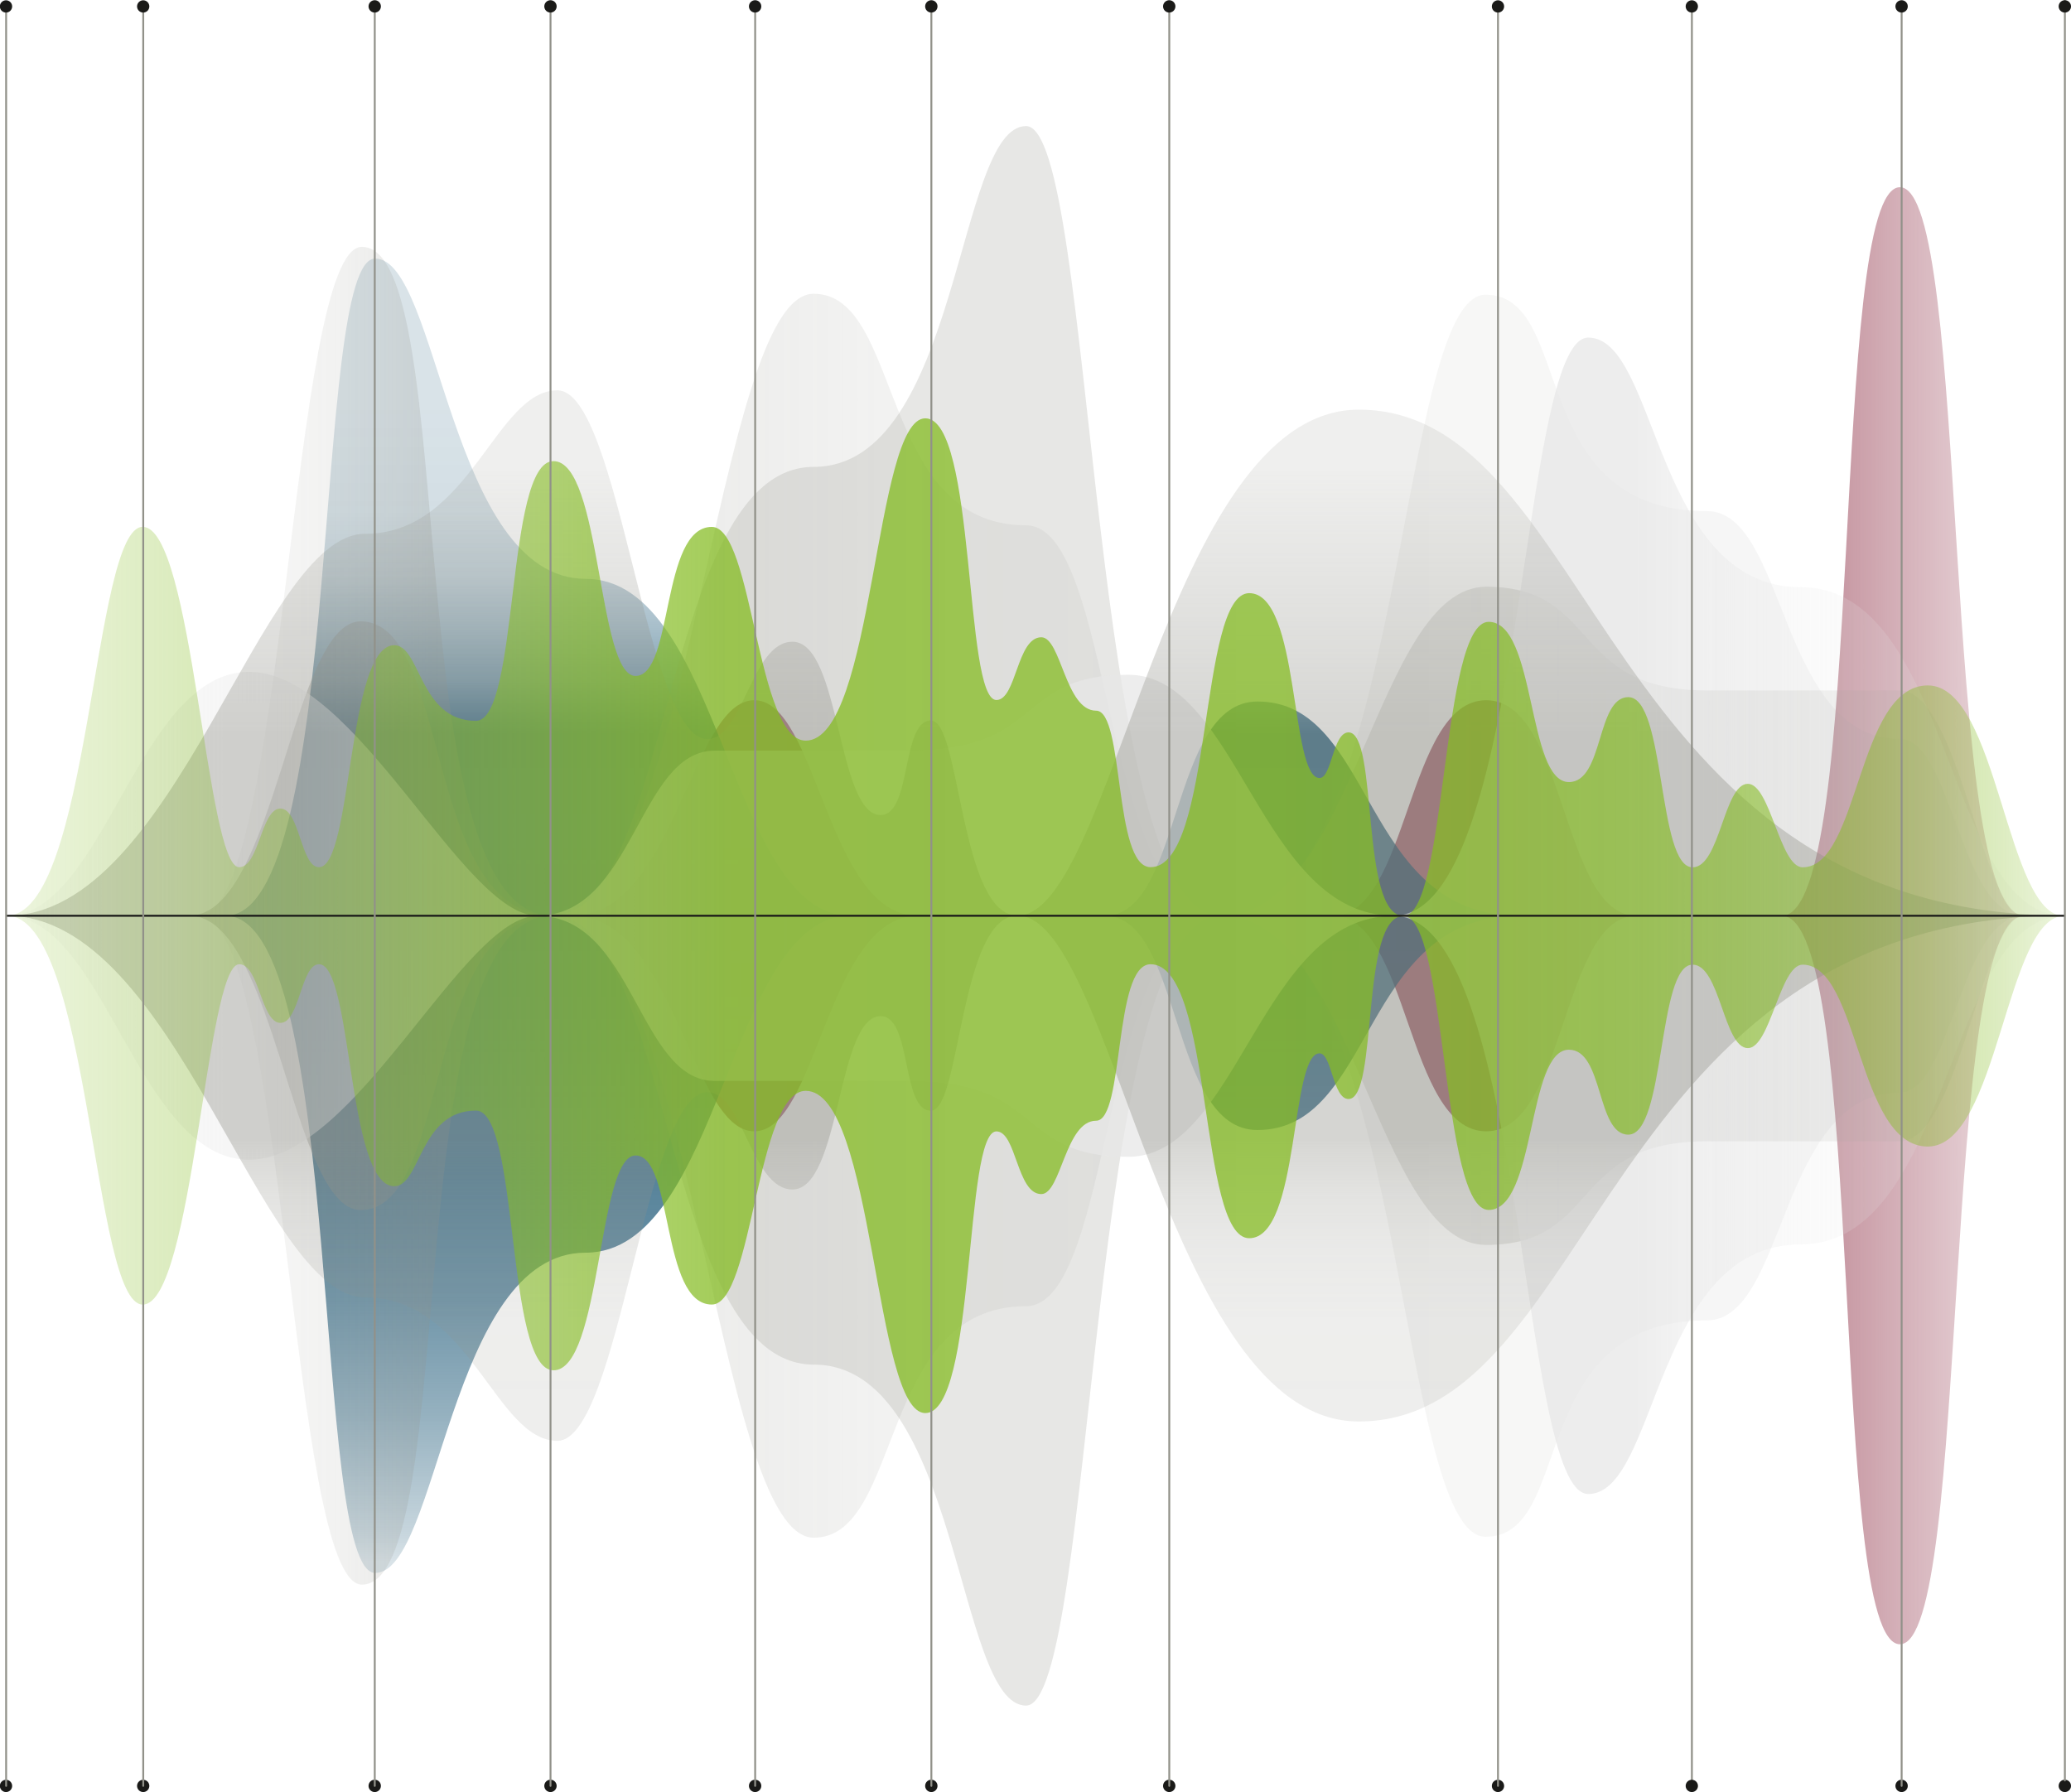
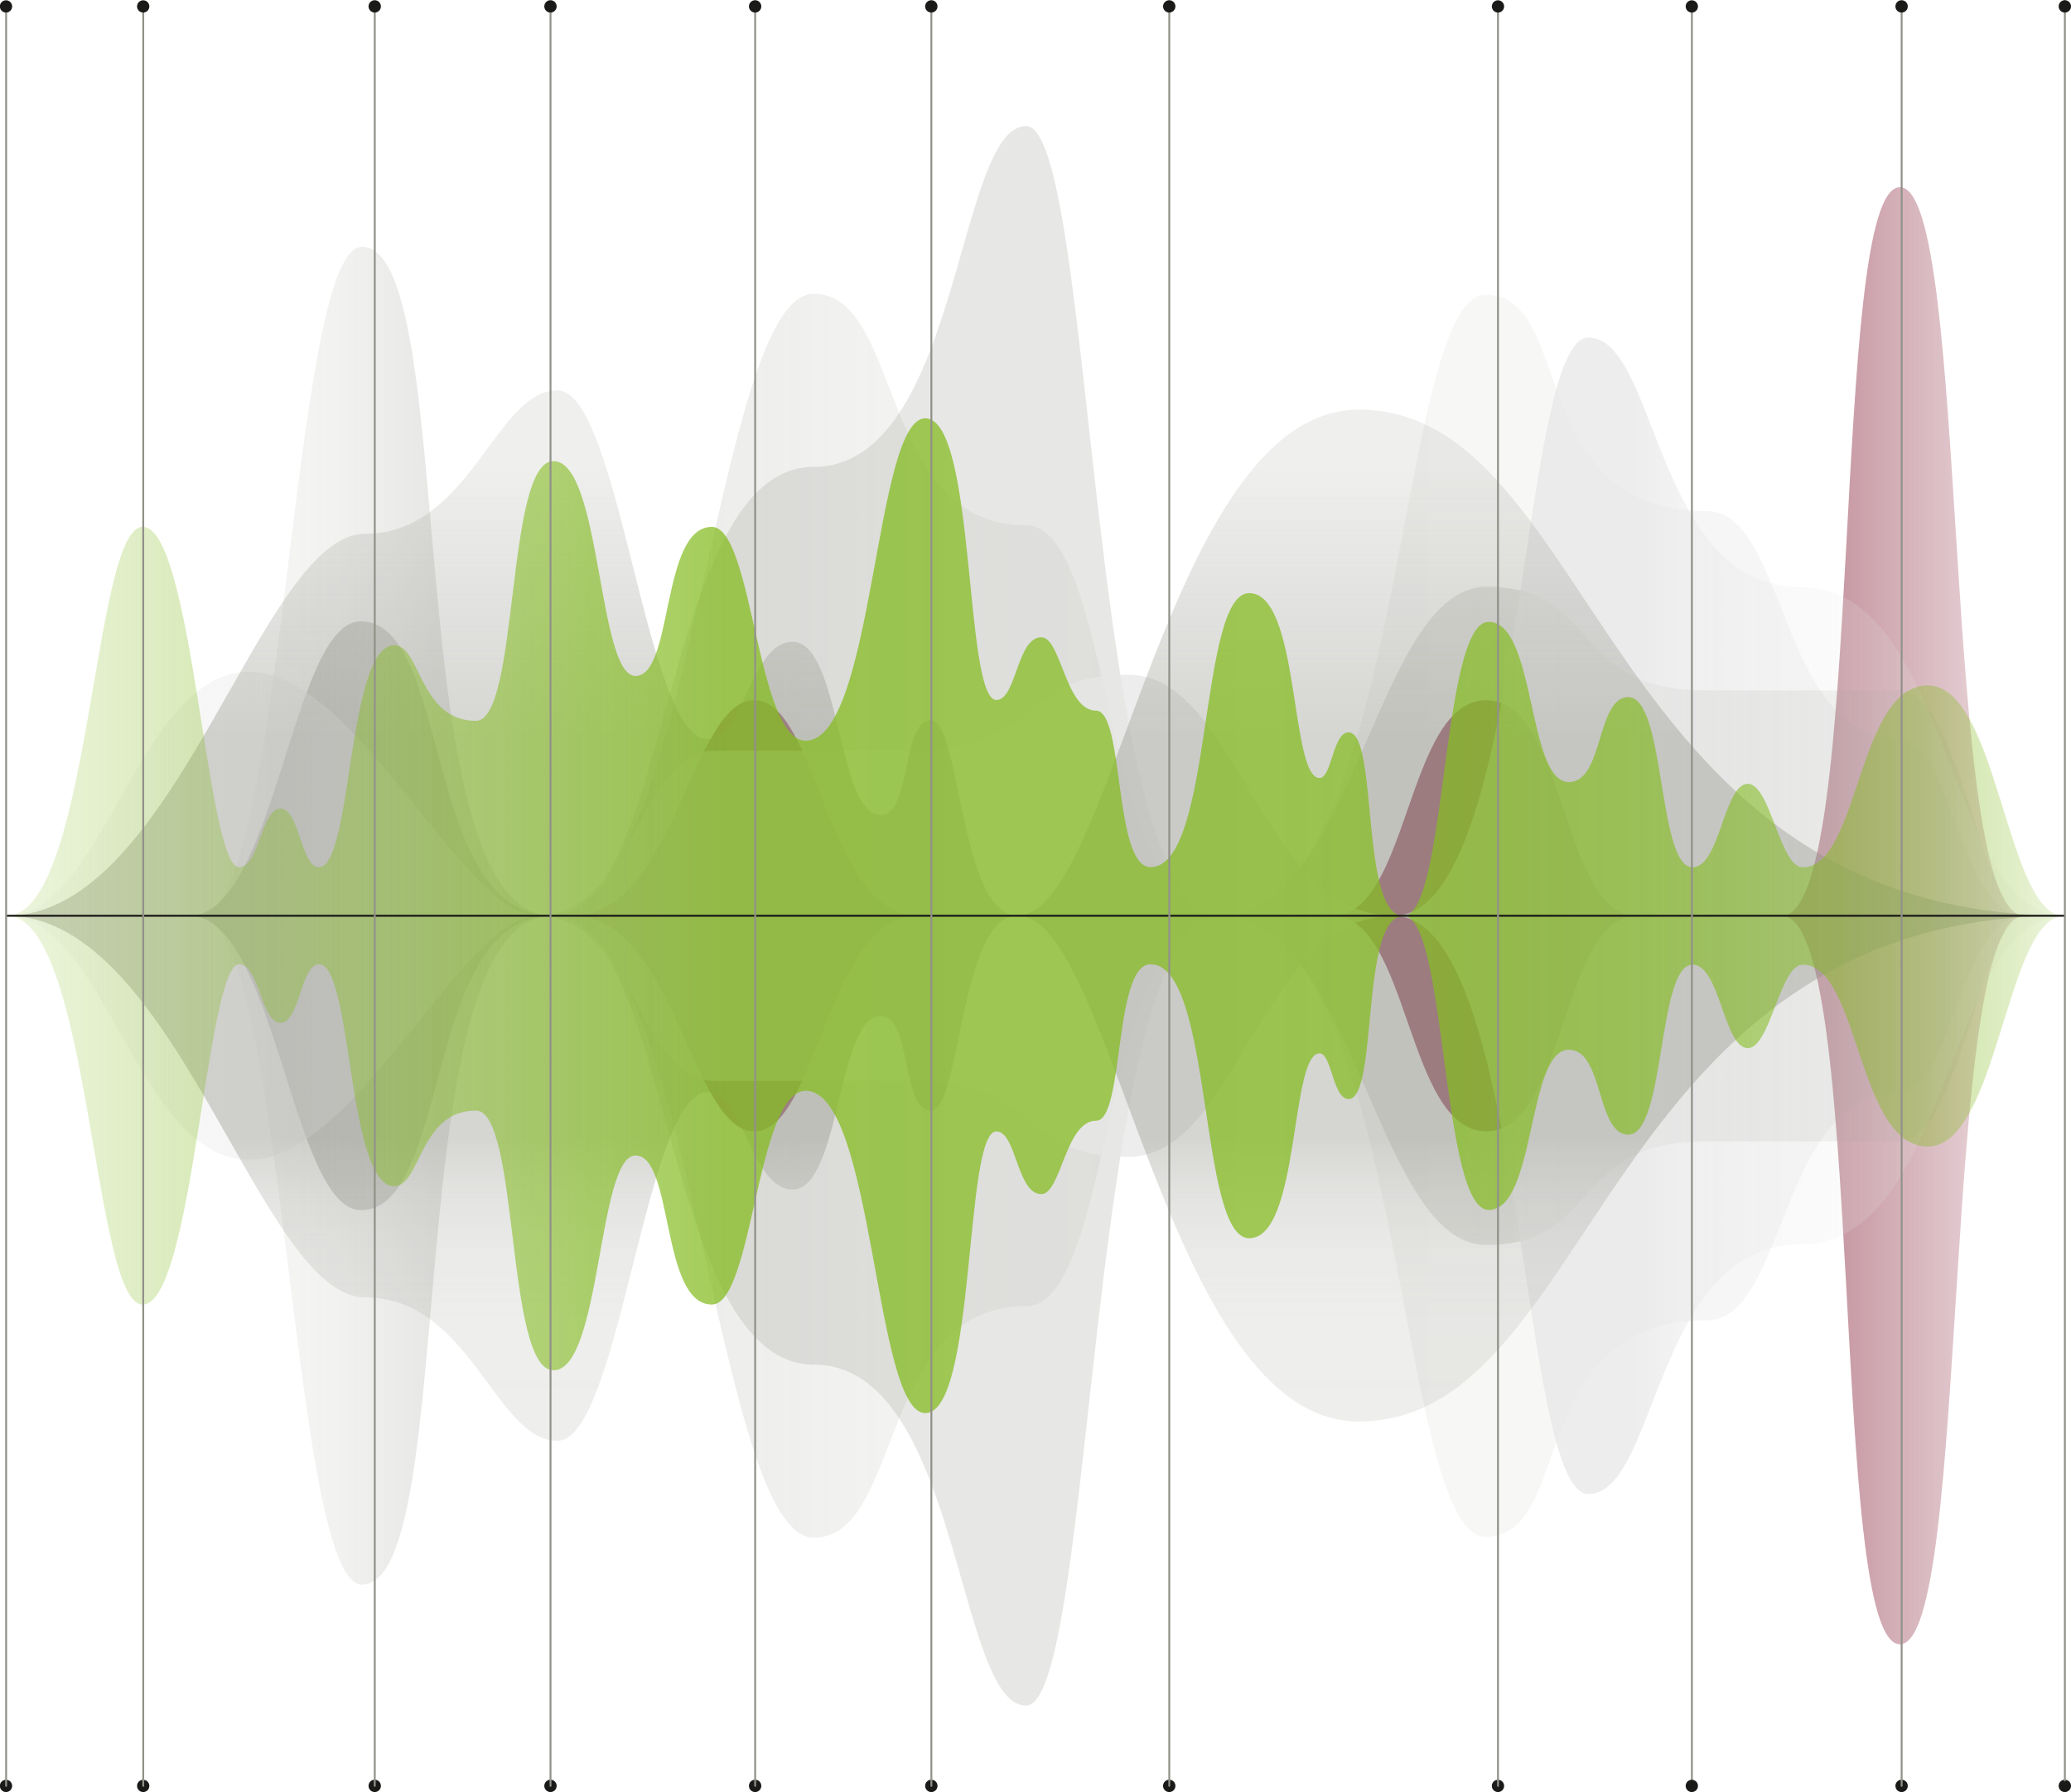
<svg xmlns="http://www.w3.org/2000/svg" viewBox="0 0 547.7 473.88">
  <defs>
    <style>.cls-1{isolation:isolate;}.cls-11,.cls-2,.cls-3,.cls-4,.cls-5,.cls-6,.cls-7,.cls-8,.cls-9{mix-blend-mode:multiply;}.cls-2,.cls-3,.cls-4,.cls-5,.cls-6,.cls-7,.cls-8{opacity:0.75;}.cls-2{fill:url(#linear-gradient);}.cls-3{fill:url(#linear-gradient-2);}.cls-4{fill:url(#linear-gradient-3);}.cls-5{fill:url(#linear-gradient-4);}.cls-6{fill:url(#linear-gradient-5);}.cls-7{fill:url(#linear-gradient-6);}.cls-8{fill:url(#linear-gradient-7);}.cls-11,.cls-9{fill:none;stroke-miterlimit:10;}.cls-9{stroke:#1a1a18;stroke-width:0.51px;}.cls-10{fill:#1a1a18;}.cls-11{stroke:#919189;stroke-linecap:round;stroke-width:0.5px;}</style>
    <linearGradient id="linear-gradient" x1="15279.75" y1="2590.01" x2="15279.75" y2="2045.8" gradientTransform="translate(-2020.27 14768.19) rotate(-90) scale(0.94 1)" gradientUnits="userSpaceOnUse">
      <stop offset="0" stop-color="#8d2d43" stop-opacity="0.1" />
      <stop offset="0.18" stop-color="#8d2d43" />
      <stop offset="0.55" stop-color="#8d2d43" stop-opacity="0.99" />
      <stop offset="0.68" stop-color="#8d2d43" stop-opacity="0.94" />
      <stop offset="0.78" stop-color="#8d2d43" stop-opacity="0.85" />
      <stop offset="0.85" stop-color="#8d2d43" stop-opacity="0.74" />
      <stop offset="0.92" stop-color="#8d2d43" stop-opacity="0.58" />
      <stop offset="0.98" stop-color="#8d2d43" stop-opacity="0.39" />
      <stop offset="1" stop-color="#8d2d43" stop-opacity="0.3" />
    </linearGradient>
    <linearGradient id="linear-gradient-2" x1="1627.26" y1="15636.5" x2="1453.65" y2="15636.5" gradientTransform="translate(13935.79 -2634.45) rotate(90) scale(2 0.87)" gradientUnits="userSpaceOnUse">
      <stop offset="0" stop-color="#004366" stop-opacity="0.2" />
      <stop offset="0.02" stop-color="#004366" stop-opacity="0.29" />
      <stop offset="0.11" stop-color="#004366" stop-opacity="0.55" />
      <stop offset="0.2" stop-color="#004366" stop-opacity="0.75" />
      <stop offset="0.3" stop-color="#004366" stop-opacity="0.89" />
      <stop offset="0.43" stop-color="#004366" stop-opacity="0.97" />
      <stop offset="0.63" stop-color="#004366" />
      <stop offset="0.64" stop-color="#004366" stop-opacity="0.93" />
      <stop offset="0.67" stop-color="#004366" stop-opacity="0.67" />
      <stop offset="0.71" stop-color="#004366" stop-opacity="0.46" />
      <stop offset="0.75" stop-color="#004366" stop-opacity="0.31" />
      <stop offset="0.8" stop-color="#004366" stop-opacity="0.23" />
      <stop offset="0.88" stop-color="#004366" stop-opacity="0.2" />
    </linearGradient>
    <linearGradient id="linear-gradient-3" x1="13053.96" y1="2590.01" x2="13053.96" y2="2045.8" gradientTransform="translate(-2020.27 16451.09) rotate(-90) scale(1.23 1)" gradientUnits="userSpaceOnUse">
      <stop offset="0" stop-color="#919189" stop-opacity="0.1" />
      <stop offset="0.43" stop-color="#919189" stop-opacity="0.11" />
      <stop offset="0.58" stop-color="#919189" stop-opacity="0.16" />
      <stop offset="0.69" stop-color="#919189" stop-opacity="0.24" />
      <stop offset="0.78" stop-color="#919189" stop-opacity="0.36" />
      <stop offset="0.85" stop-color="#919189" stop-opacity="0.51" />
      <stop offset="0.92" stop-color="#919189" stop-opacity="0.7" />
      <stop offset="0.98" stop-color="#919189" stop-opacity="0.91" />
      <stop offset="1" stop-color="#919189" />
    </linearGradient>
    <linearGradient id="linear-gradient-4" x1="25.53" y1="449.53" x2="569.74" y2="449.53" gradientUnits="userSpaceOnUse">
      <stop offset="0" stop-color="#919189" stop-opacity="0.1" />
      <stop offset="0.12" stop-color="#919189" stop-opacity="0.11" />
      <stop offset="0.16" stop-color="#919189" stop-opacity="0.16" />
      <stop offset="0.19" stop-color="#919189" stop-opacity="0.24" />
      <stop offset="0.21" stop-color="#919189" stop-opacity="0.3" />
      <stop offset="0.71" stop-color="#919189" stop-opacity="0.3" />
      <stop offset="1" stop-color="#919189" stop-opacity="0.1" />
    </linearGradient>
    <linearGradient id="linear-gradient-5" x1="13053.98" y1="2590.16" x2="13053.98" y2="2045.8" gradientTransform="translate(-2020.27 16451.09) rotate(-90) scale(1.23 1)" gradientUnits="userSpaceOnUse">
      <stop offset="0" stop-color="#e7e7e7" stop-opacity="0.2" />
      <stop offset="0.08" stop-color="#e7e7e7" stop-opacity="0.21" />
      <stop offset="0.11" stop-color="#e7e7e7" stop-opacity="0.24" />
      <stop offset="0.13" stop-color="#e7e7e7" stop-opacity="0.29" />
      <stop offset="0.15" stop-color="#e7e7e7" stop-opacity="0.36" />
      <stop offset="0.16" stop-color="#e7e7e7" stop-opacity="0.46" />
      <stop offset="0.18" stop-color="#e7e7e7" stop-opacity="0.57" />
      <stop offset="0.19" stop-color="#e7e7e7" stop-opacity="0.72" />
      <stop offset="0.2" stop-color="#e7e7e7" stop-opacity="0.87" />
      <stop offset="0.21" stop-color="#e7e7e7" />
      <stop offset="0.71" stop-color="#e7e7e7" />
      <stop offset="1" stop-color="#e7e7e7" stop-opacity="0.2" />
    </linearGradient>
    <linearGradient id="linear-gradient-6" x1="10282.3" y1="1477.36" x2="10421.08" y2="1477.36" gradientTransform="translate(-995.5 21173.62) rotate(-90) scale(2 0.88)" gradientUnits="userSpaceOnUse">
      <stop offset="0" stop-color="#919189" stop-opacity="0.2" />
      <stop offset="0.19" stop-color="#919189" stop-opacity="0.21" />
      <stop offset="0.26" stop-color="#919189" stop-opacity="0.26" />
      <stop offset="0.31" stop-color="#919189" stop-opacity="0.34" />
      <stop offset="0.35" stop-color="#919189" stop-opacity="0.46" />
      <stop offset="0.36" stop-color="#919189" stop-opacity="0.5" />
      <stop offset="0.75" stop-color="#919189" stop-opacity="0.5" />
      <stop offset="1" stop-color="#919189" stop-opacity="0.2" />
    </linearGradient>
    <linearGradient id="linear-gradient-7" x1="13053.96" y1="2590.01" x2="13053.96" y2="2045.8" gradientTransform="translate(-2020.27 16451.09) rotate(-90) scale(1.23 1)" gradientUnits="userSpaceOnUse">
      <stop offset="0" stop-color="#85bc22" stop-opacity="0.2" />
      <stop offset="0.03" stop-color="#85bc22" stop-opacity="0.37" />
      <stop offset="0.07" stop-color="#85bc22" stop-opacity="0.54" />
      <stop offset="0.11" stop-color="#85bc22" stop-opacity="0.68" />
      <stop offset="0.16" stop-color="#85bc22" stop-opacity="0.8" />
      <stop offset="0.21" stop-color="#85bc22" stop-opacity="0.89" />
      <stop offset="0.28" stop-color="#85bc22" stop-opacity="0.95" />
      <stop offset="0.38" stop-color="#85bc22" stop-opacity="0.99" />
      <stop offset="0.65" stop-color="#85bc22" />
      <stop offset="1" stop-color="#85bc22" stop-opacity="0.2" />
    </linearGradient>
  </defs>
  <g class="cls-1">
    <g id="Kurven">
      <path class="cls-2" d="M25.53,449.54H175.22c27,0,31.29-57,48.05-57s19.24,57,43.27,57H376.21c20.29,0,19.46-57,40.62-57s19.89,57,39.72,57H495c22.42,0,12.42-192.65,31.24-192.65s10.52,192.65,32.85,192.65h0c-22.33,0-14,192.64-32.85,192.64S517.41,449.54,495,449.54H456.55c-19.83,0-18.56,57-39.72,57s-20.33-57-40.62-57H266.54c-24,0-26.51,57-43.27,57s-21.08-57-48.05-57Z" transform="translate(-23.79 -207.38)" />
-       <path class="cls-3" d="M569.74,449.54H425.37c-41.81,0-37.83,56.66-69.07,56.66-23.29,0-19.79-56.66-40.34-56.66H248.67c-32.24,0-34,89.1-70.06,89.1S139.83,623.32,123,623.32s-8-173.78-39.58-173.78h0c31.57,0,22.71-173.78,39.58-173.78s19.63,84.68,55.65,84.68,37.82,89.1,70.06,89.1H316c20.55,0,17.05-56.66,40.34-56.66,31.24,0,27.26,56.66,69.07,56.66Z" transform="translate(-23.79 -207.38)" />
      <path class="cls-4" d="M25.53,449.53H73.82c22.85,0,27.12-77.84,45.34-77.84,24.19,0,16.24,77.84,50.71,77.84,36.82,0,42.83-164.47,69.1-164.47,23.7,0,16.93,61.23,56.17,61.23,23.39,0,19.84,103.24,51.46,103.24,49,0,46.14-164.22,70.07-164.22s10.18,57.22,58.51,57.22c21.17,0,19,60.24,51.05,60.24,13.79,0,15.75,46.76,32.85,46.76h0c-17.1,0-19.06,46.76-32.85,46.76-32.06,0-29.88,60.25-51.05,60.25-48.33,0-34.59,57.22-58.51,57.22S395.6,449.53,346.6,449.53c-31.62,0-28.07,103.25-51.46,103.25C255.9,552.78,262.67,614,239,614c-26.27,0-32.28-164.48-69.1-164.48-34.47,0-26.52,77.85-50.71,77.85-18.22,0-22.49-77.85-45.34-77.85H25.53" transform="translate(-23.79 -207.38)" />
      <path class="cls-5" d="M25.53,449.54H76.27c23.12,0,24.25-176.88,43.2-176.88,26.6,0,8.91,176.88,50.35,176.88,31.61,0,28.87-118.7,69.15-118.7,38.72,0,37.73-90.12,56.17-90.12s16.25,208.82,51.46,208.82,41.12-87,70.23-87c30.28,0,21.62,27.42,58.35,27.42h51.05c15.77,0,21.88,59.61,32.85,59.61h0c-11,0-17.08,59.61-32.85,59.61H475.18c-36.73,0-28.07,27.41-58.35,27.41-29.11,0-35-87-70.23-87s-33,208.81-51.46,208.81S277.69,568.23,239,568.23c-40.28,0-37.54-118.69-69.15-118.69-41.44,0-23.75,176.87-50.35,176.87-19,0-20.08-176.87-43.2-176.87H25.53" transform="translate(-23.79 -207.38)" />
      <path class="cls-6" d="M25.53,449.52c25.88,0,34.66-64.48,64.16-64.48,28.37,0,56.53,64.48,76.18,64.48,25.57,0,26.79-43.64,46.92-43.64h51c36.74,0,28.07-20.07,58.35-20.07,29.11,0,35,63.71,70.23,63.71s33-152.87,51.46-152.87,17.45,66,56.17,66c40.28,0,38.23,86.92,69.84,86.92-31.61,0-29.56,86.88-69.84,86.88-38.72,0-37.73,66-56.17,66s-16.25-152.88-51.46-152.88-41.12,63.71-70.23,63.71c-30.28,0-21.61-20.07-58.35-20.07h-51c-20.13,0-21.35-43.64-46.92-43.64-19.65,0-47.81,64.48-76.18,64.48-29.5,0-38.28-64.48-64.16-64.48" transform="translate(-23.79 -207.38)" />
      <path class="cls-7" d="M25.53,449.53c45,0,67-101,94.82-101s34.4-37.93,50.86-37.93,23.29,92.22,39.61,92.22c9.57,0,11.65-25.74,22.56-25.74,12.75,0,11.73,45.82,23.3,45.82,8.28,0,5.4-25,13.31-25s7.61,51.59,22.91,51.59c25.33,0,39.31-133.78,90.22-133.78,63.06,0,64.11,133.78,186.62,133.78-122.51,0-123.56,133.78-186.62,133.78-50.91,0-64.89-133.78-90.22-133.78-15.3,0-15,51.6-22.91,51.6s-5-25-13.31-25c-11.57,0-10.55,45.83-23.3,45.83-10.91,0-13-25.74-22.56-25.74-16.32,0-23.16,92.21-39.61,92.21s-23-37.93-50.86-37.93S70.53,449.53,25.53,449.53Z" transform="translate(-23.79 -207.38)" />
      <path class="cls-8" d="M25.53,449.53c22.2,0,22.71-102.83,36-102.83s16.81,90,25.51,90c5.3,0,5.8-15.51,10.9-15.51s5.4,15.51,10.2,15.51c8.91,0,7.41-58.7,19.91-58.7,7,0,6.6,20,21.61,20,11.5,0,7.8-68.68,20.5-68.68s11.65,56.81,21.7,56.81,6.67-39.42,20.18-39.42c10.9,0,11.83,56.52,24.83,56.52C255,403.22,255,318,268.49,318s10.2,74.49,18.81,74.49c5.3,0,5.4-16.59,11.88-16.59,5.24,0,6.36,19.41,14.5,19.41,7.52,0,4.55,41.38,14.39,41.38,16.67,0,12.61-72.46,26.09-72.46s10.75,48.89,18.6,48.89c3.25,0,3.49-12.07,7.67-12.07,7.95,0,3,48.51,14.53,48.51s9.93-77.74,22.52-77.74,10.11,42.37,21.22,42.37c9.21,0,7.24-22.46,15.71-22.46,9.92,0,7.68,45,17,45,7.24,0,8.25-22.08,14.62-22.08,5.94,0,8.47,22.08,14.49,22.08,15,0,14.41-48.1,33.1-48.1s20.67,61,36.09,61v-.06c-15.42,0-17.41,61-36.09,61s-18.11-48.1-33.1-48.1c-6,0-8.55,22.07-14.49,22.07-6.37,0-7.38-22.07-14.62-22.07-9.35,0-7.11,44.95-17,44.95-8.47,0-6.5-22.46-15.71-22.46-11.11,0-8.62,42.37-21.22,42.37s-11-77.73-22.52-77.73S388.38,498,380.43,498c-4.18,0-4.42-12.08-7.67-12.08-7.85,0-5.13,48.89-18.6,48.89s-9.42-72.45-26.09-72.45c-9.84,0-6.87,41.38-14.39,41.38-8.14,0-9.26,19.4-14.5,19.4-6.48,0-6.58-16.58-11.88-16.58-8.61,0-5.3,74.49-18.81,74.49s-13.5-85.21-31.61-85.21c-13,0-13.93,56.51-24.83,56.51-13.51,0-10.12-39.42-20.18-39.42s-9,56.81-21.7,56.81-9-68.68-20.5-68.68c-15,0-14.61,20-21.61,20-12.5,0-11-58.7-19.91-58.7-4.8,0-5.1,15.51-10.2,15.51s-5.6-15.51-10.9-15.51c-8.7,0-12.2,90-25.51,90s-13.81-102.84-36-102.84Z" transform="translate(-23.79 -207.38)" />
      <line class="cls-9" x1="1.62" y1="242.16" x2="546.1" y2="242.16" />
      <path class="cls-10" d="M27,679.63a1.62,1.62,0,1,0-1.62,1.63A1.62,1.62,0,0,0,27,679.63Z" transform="translate(-23.79 -207.38)" />
      <path class="cls-10" d="M63.28,679.63a1.62,1.62,0,1,0-1.62,1.63A1.62,1.62,0,0,0,63.28,679.63Z" transform="translate(-23.79 -207.38)" />
      <path class="cls-10" d="M124.52,679.63a1.63,1.63,0,1,0-1.63,1.63A1.63,1.63,0,0,0,124.52,679.63Z" transform="translate(-23.79 -207.38)" />
      <path class="cls-10" d="M171,679.63a1.63,1.63,0,1,0-1.63,1.63A1.63,1.63,0,0,0,171,679.63Z" transform="translate(-23.79 -207.38)" />
      <path class="cls-10" d="M225.12,679.63a1.63,1.63,0,1,0-1.62,1.63A1.63,1.63,0,0,0,225.12,679.63Z" transform="translate(-23.79 -207.38)" />
      <path class="cls-10" d="M271.72,679.63a1.63,1.63,0,1,0-1.63,1.63A1.63,1.63,0,0,0,271.72,679.63Z" transform="translate(-23.79 -207.38)" />
      <path class="cls-10" d="M334.64,679.63a1.63,1.63,0,1,0-1.63,1.63A1.63,1.63,0,0,0,334.64,679.63Z" transform="translate(-23.79 -207.38)" />
      <path class="cls-10" d="M421.57,679.63a1.62,1.62,0,1,0-1.62,1.63A1.62,1.62,0,0,0,421.57,679.63Z" transform="translate(-23.79 -207.38)" />
      <path class="cls-10" d="M528.32,679.63a1.63,1.63,0,1,0-1.63,1.63A1.63,1.63,0,0,0,528.32,679.63Z" transform="translate(-23.79 -207.38)" />
      <path class="cls-10" d="M571.49,679.63a1.63,1.63,0,1,0-1.62,1.63A1.63,1.63,0,0,0,571.49,679.63Z" transform="translate(-23.79 -207.38)" />
    </g>
    <g id="Raster">
      <line class="cls-11" x1="502.91" y1="472.25" x2="502.91" y2="1.69" />
      <line class="cls-11" x1="396.16" y1="472.25" x2="396.16" y2="1.69" />
      <line class="cls-11" x1="99.11" y1="472.25" x2="99.11" y2="1.69" />
      <line class="cls-11" x1="145.59" y1="472.25" x2="145.59" y2="1.69" />
      <line class="cls-11" x1="199.71" y1="472.25" x2="199.71" y2="1.69" />
      <line class="cls-11" x1="246.31" y1="472.25" x2="246.31" y2="1.69" />
      <line class="cls-11" x1="309.23" y1="472.25" x2="309.23" y2="1.69" />
      <line class="cls-11" x1="37.88" y1="472.25" x2="37.88" y2="1.69" />
      <line class="cls-11" x1="1.62" y1="472.25" x2="1.62" y2="1.69" />
      <line class="cls-11" x1="546.08" y1="470.81" x2="546.08" y2="0.25" />
      <path class="cls-10" d="M27,209.07a1.62,1.62,0,1,0-1.62,1.63A1.62,1.62,0,0,0,27,209.07Z" transform="translate(-23.79 -207.38)" />
      <path class="cls-10" d="M63.28,209.07a1.62,1.62,0,1,0-1.62,1.63A1.62,1.62,0,0,0,63.28,209.07Z" transform="translate(-23.79 -207.38)" />
      <path class="cls-10" d="M124.52,209.07a1.63,1.63,0,1,0-1.63,1.63A1.63,1.63,0,0,0,124.52,209.07Z" transform="translate(-23.79 -207.38)" />
      <path class="cls-10" d="M171,209.07a1.63,1.63,0,1,0-1.63,1.63A1.63,1.63,0,0,0,171,209.07Z" transform="translate(-23.79 -207.38)" />
      <path class="cls-10" d="M225.12,209.07a1.63,1.63,0,1,0-1.62,1.63A1.63,1.63,0,0,0,225.12,209.07Z" transform="translate(-23.79 -207.38)" />
      <path class="cls-10" d="M271.72,209.07a1.63,1.63,0,1,0-1.63,1.63A1.63,1.63,0,0,0,271.72,209.07Z" transform="translate(-23.79 -207.38)" />
      <path class="cls-10" d="M334.64,209.07A1.63,1.63,0,1,0,333,210.7,1.63,1.63,0,0,0,334.64,209.07Z" transform="translate(-23.79 -207.38)" />
      <path class="cls-10" d="M421.57,209.07A1.62,1.62,0,1,0,420,210.7,1.62,1.62,0,0,0,421.57,209.07Z" transform="translate(-23.79 -207.38)" />
      <line class="cls-11" x1="447.44" y1="472.25" x2="447.44" y2="1.69" />
      <path class="cls-10" d="M472.83,679.63a1.62,1.62,0,1,0-1.62,1.63A1.62,1.62,0,0,0,472.83,679.63Z" transform="translate(-23.79 -207.38)" />
      <path class="cls-10" d="M472.83,209.07a1.62,1.62,0,1,0-1.62,1.63A1.62,1.62,0,0,0,472.83,209.07Z" transform="translate(-23.79 -207.38)" />
      <path class="cls-10" d="M528.32,209.07a1.63,1.63,0,1,0-1.63,1.63A1.63,1.63,0,0,0,528.32,209.07Z" transform="translate(-23.79 -207.38)" />
      <path class="cls-10" d="M571.49,209.07a1.63,1.63,0,1,0-1.62,1.63A1.63,1.63,0,0,0,571.49,209.07Z" transform="translate(-23.79 -207.38)" />
    </g>
  </g>
</svg>